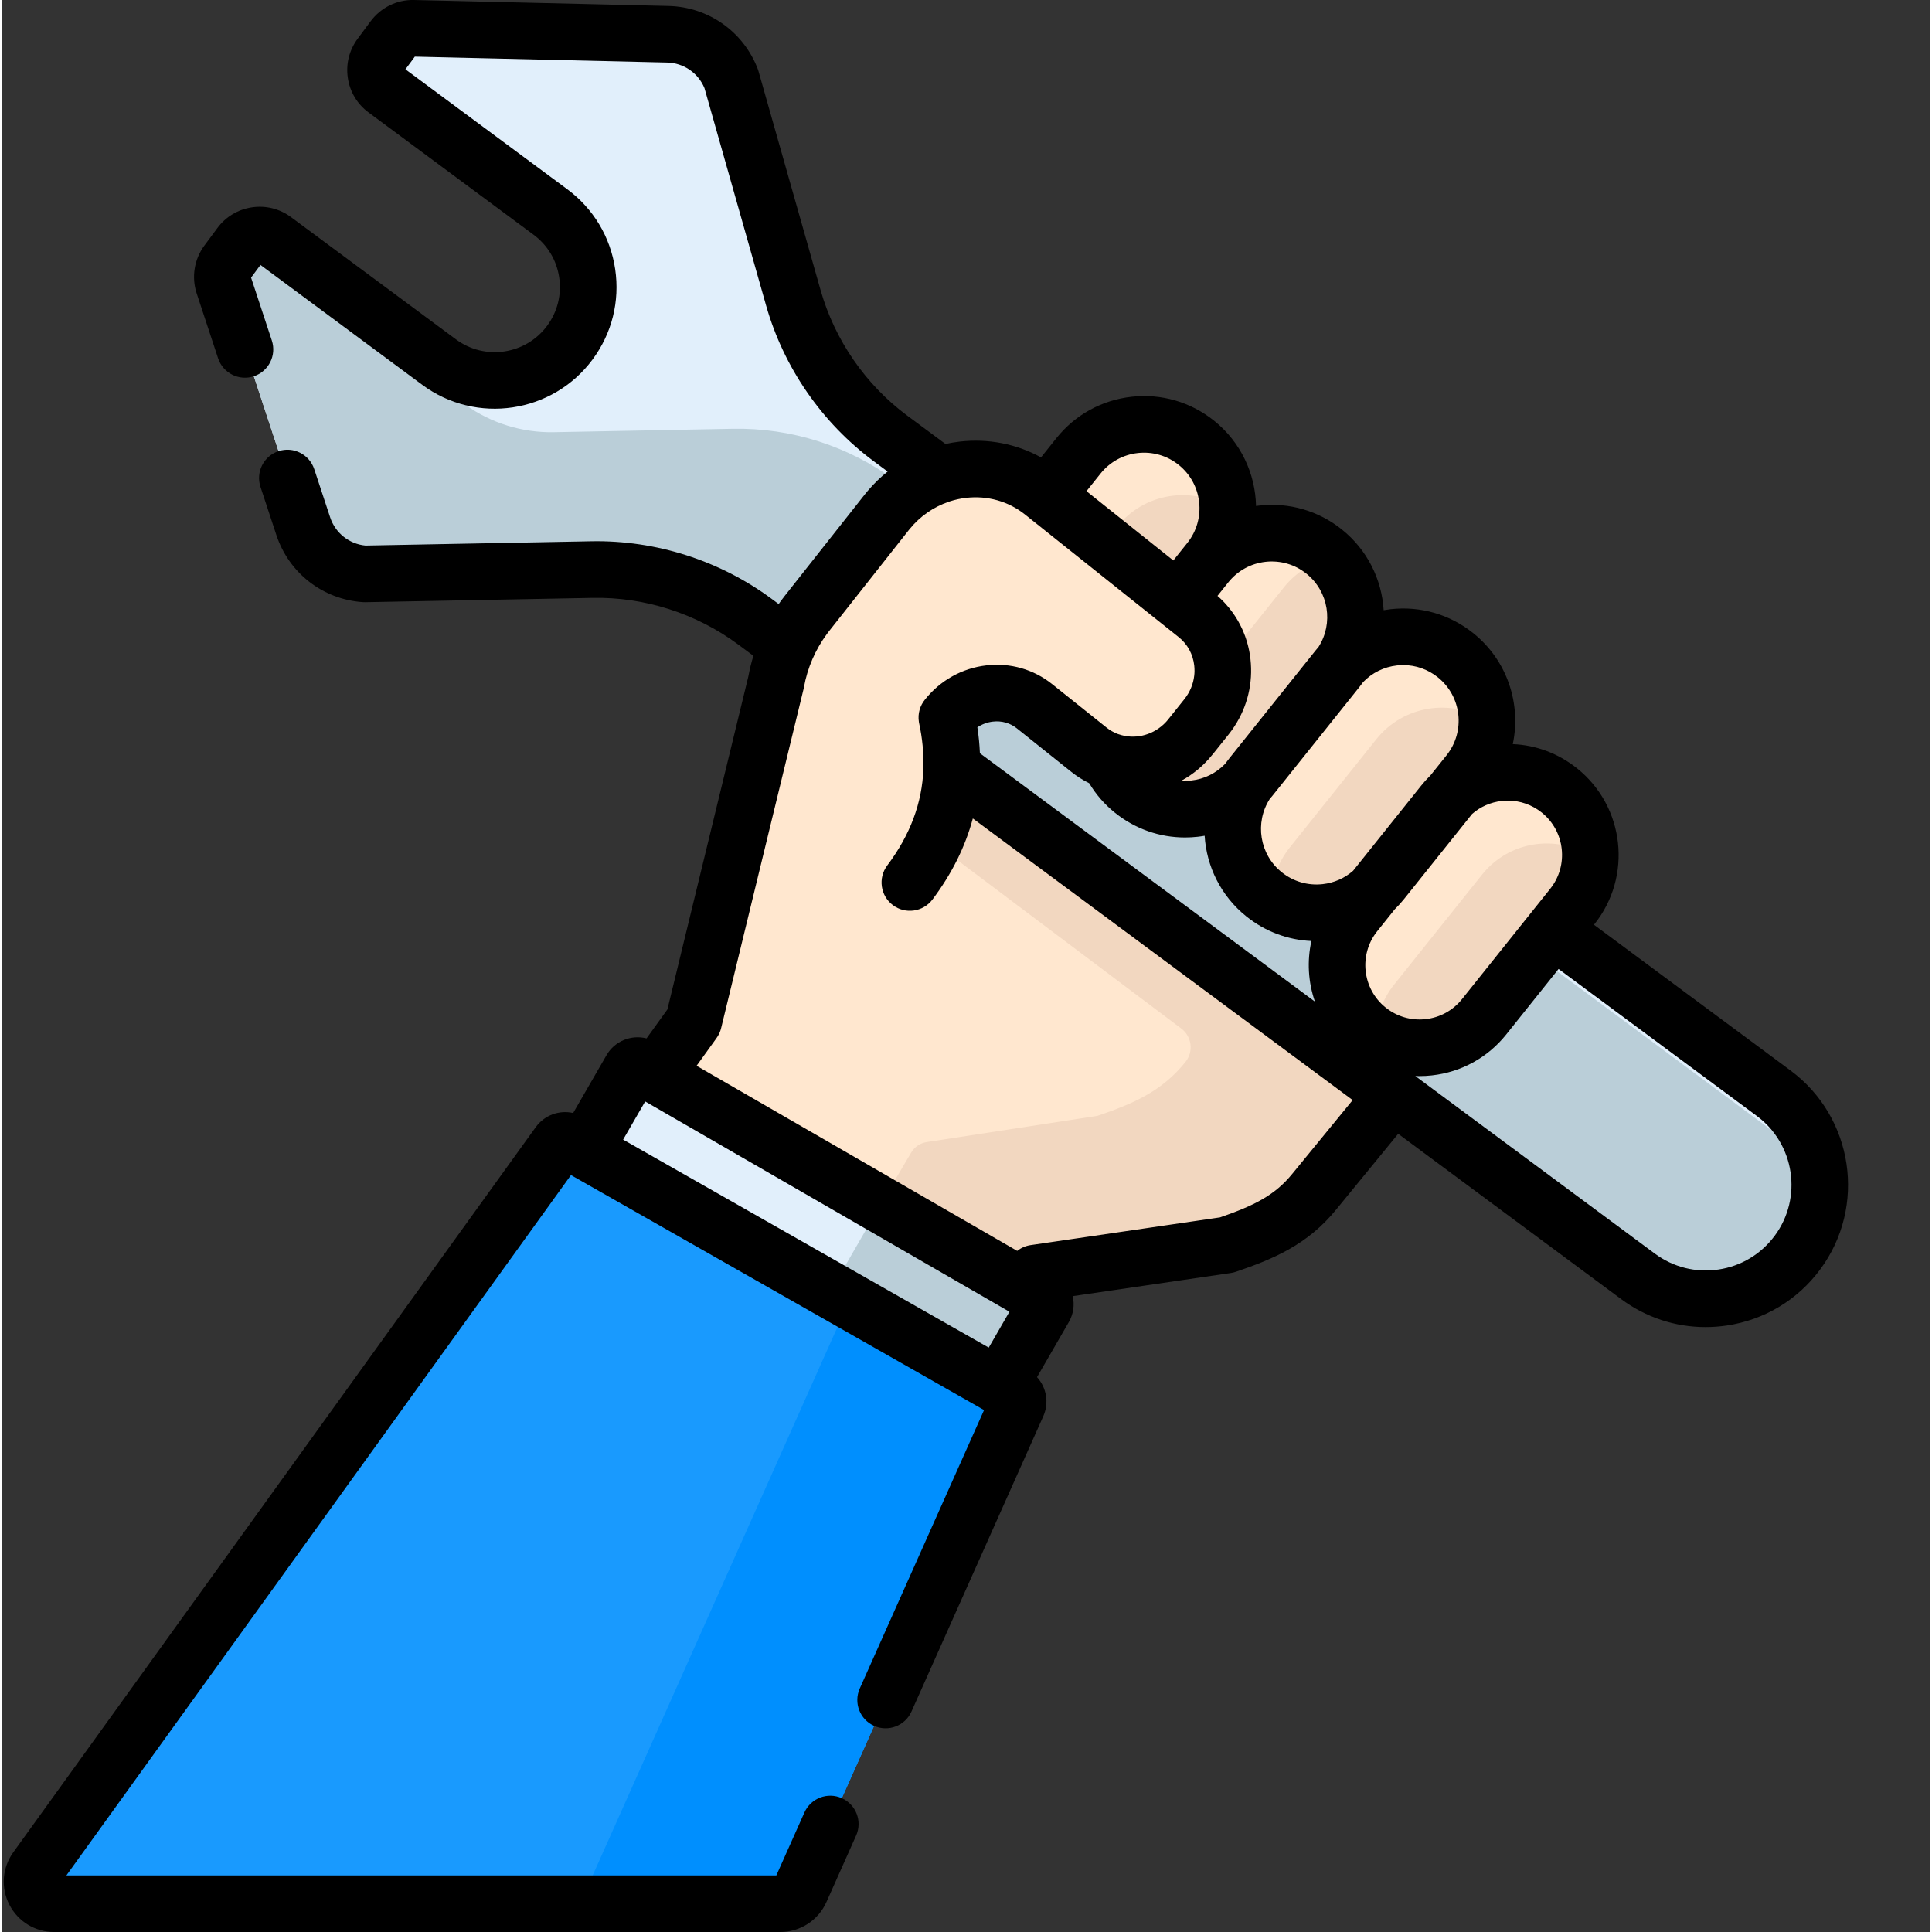
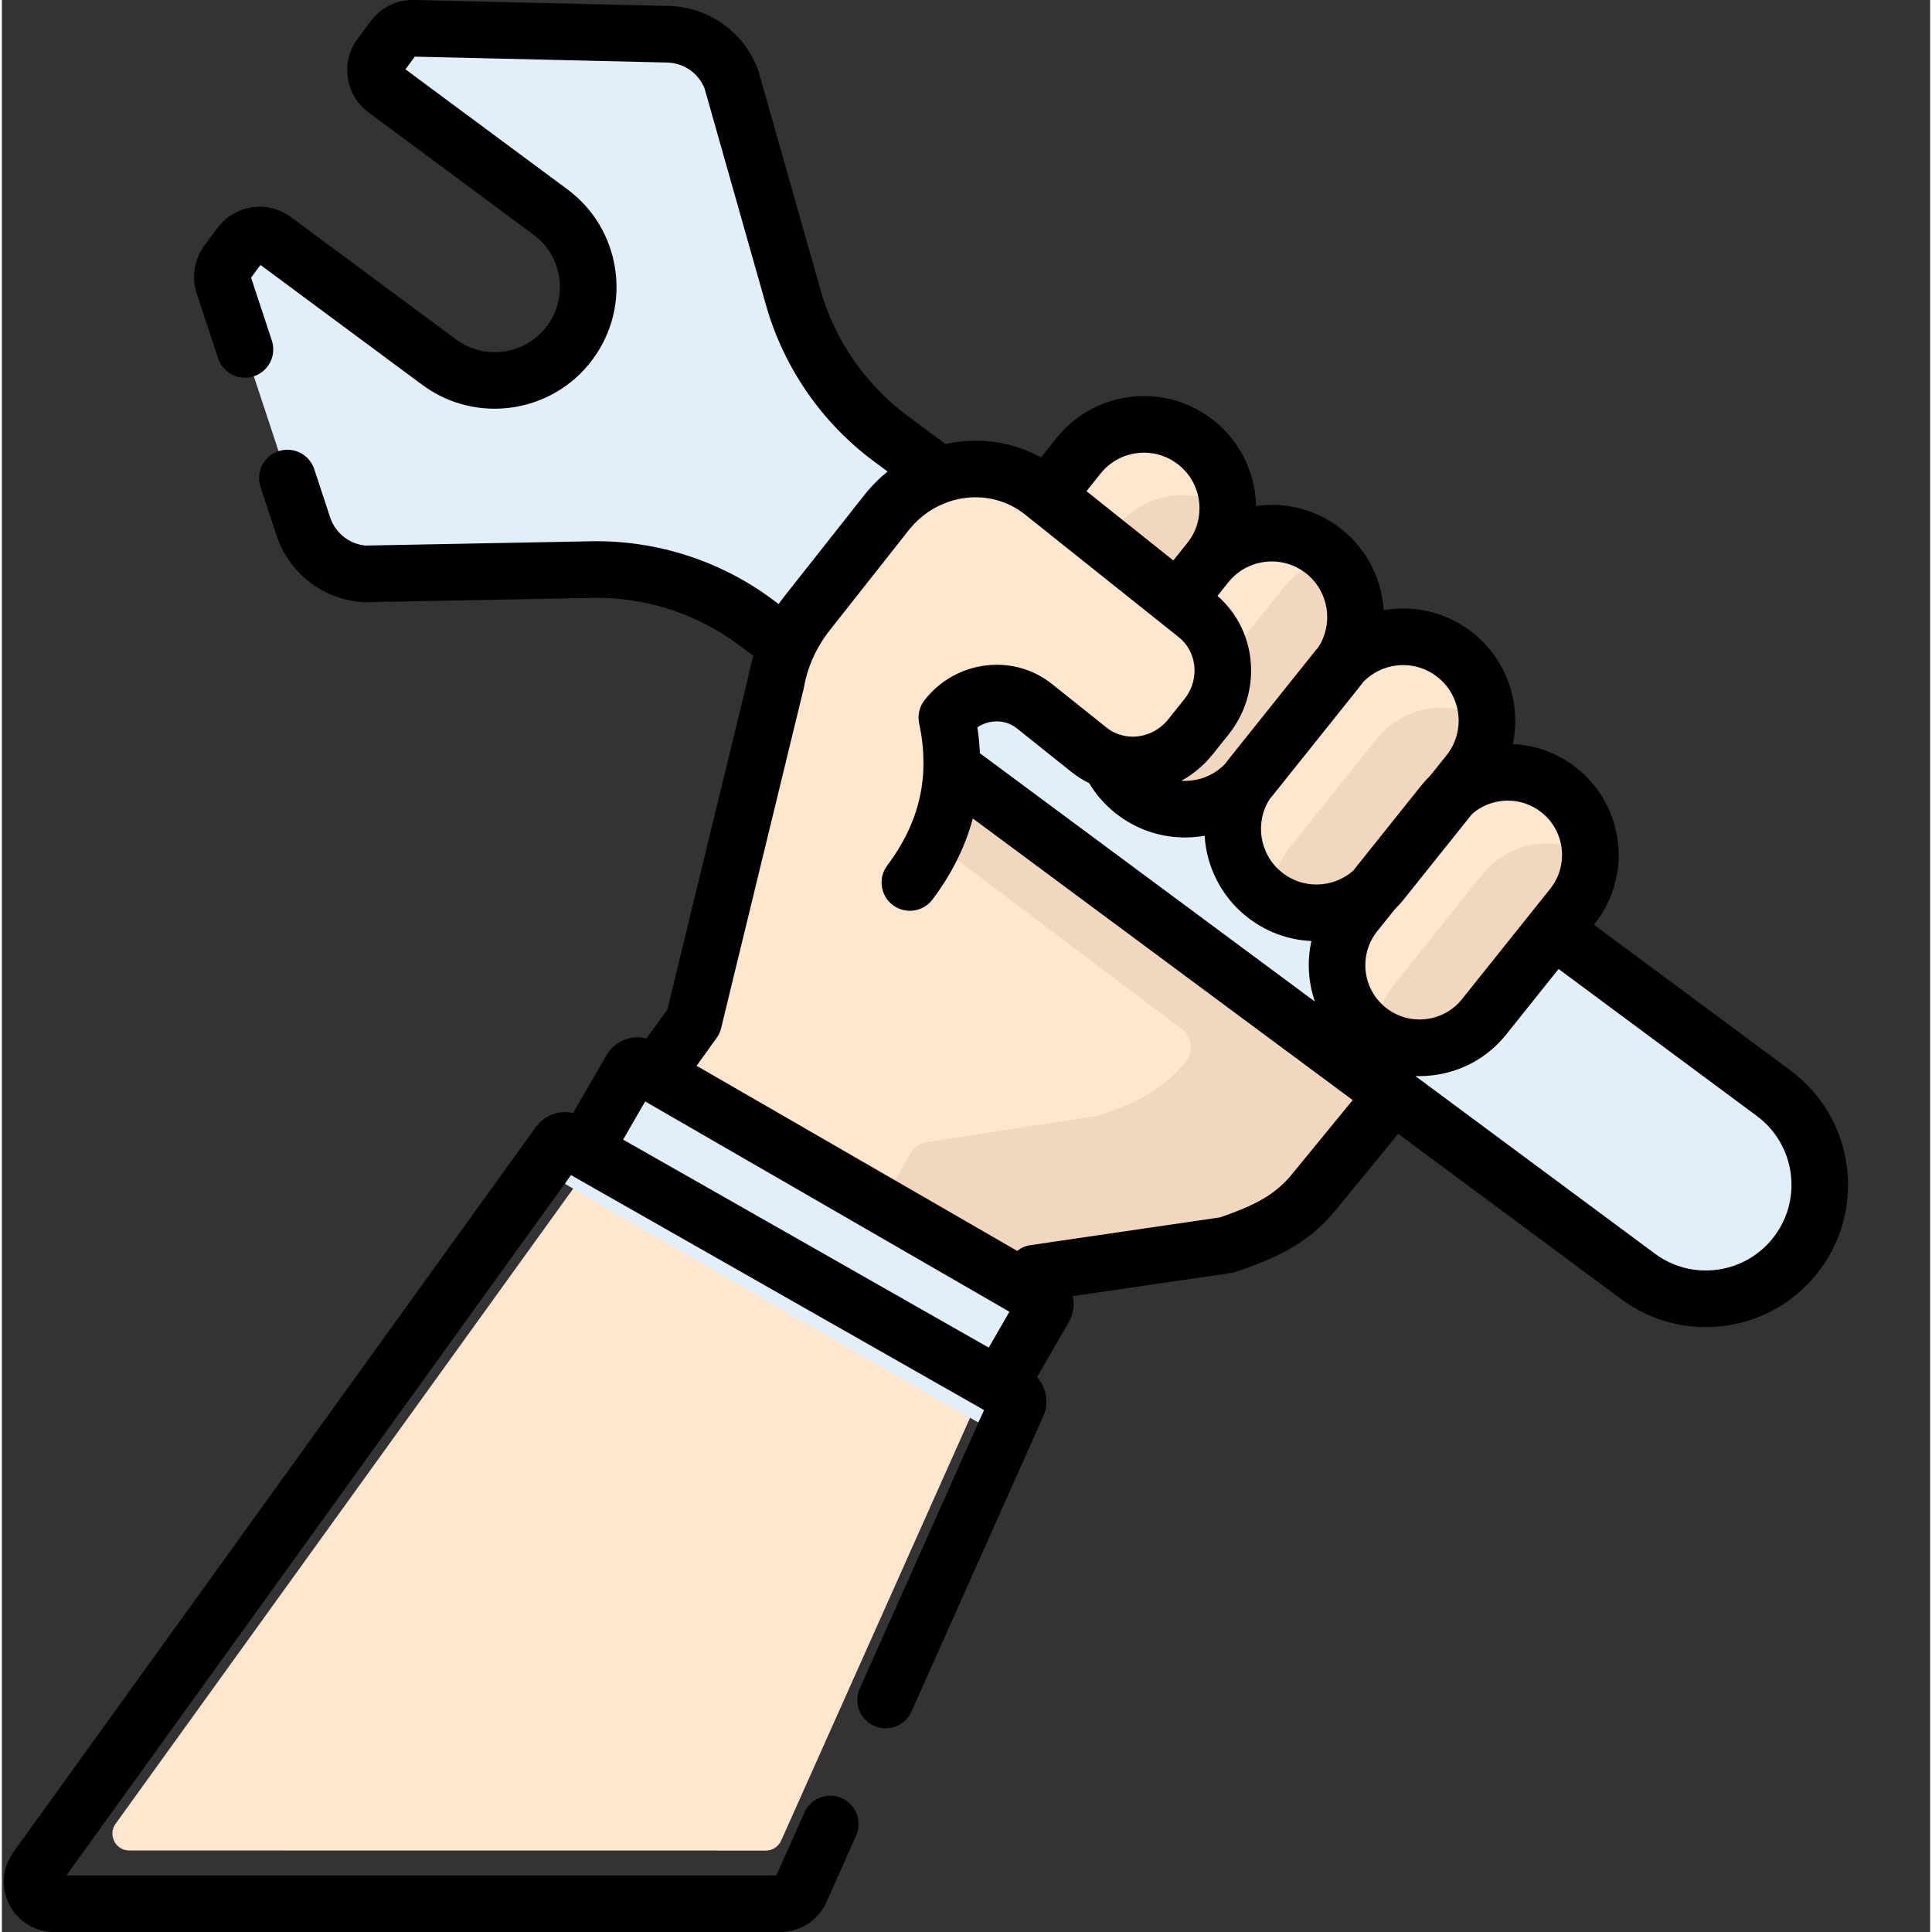
<svg xmlns="http://www.w3.org/2000/svg" version="1.1" width="512" height="512" x="0" y="0" viewBox="0 0 511 511.999" style="enable-background:new 0 0 512 512" xml:space="preserve" class="">
  <rect x="0" y="0" width="511" height="511.999" fill="#333333" stroke="none" />
  <g>
    <path d="m324.605 329.934-50.898 7.457-67.184 150.379c-.723 1.613-2.324 2.652-4.09 2.652l-168.668-.02c-3.648 0-5.762-4.133-3.629-7.09l153.176-212.605 39.992-96.543c6.703-16.18 26.969-21.539 40.797-10.785l111.145 61.598c16.797 9.309 21.062 31.562 8.895 46.426l-36.273 44.309c-6.305 7.805-13.844 11.004-23.262 14.223zm0 0" fill="#ffe7cf" data-original="#ffe7cf" />
    <path d="m375.246 224.977-18.516-10.262c.75 7.75-1.41 15.832-6.824 22.449l-19.895 24.297-78.316-58.062c-.191 7.262-1.906 13.875-4.684 19.863l-.004.016 65.551 49.297c2.82 2.121 3.309 6.168 1.07 8.898-6.305 7.809-13.844 11.008-23.262 14.227l-45.293 6.965c-1.711.262-3.215 1.277-4.094 2.77l-8.141 13.805 38.934 22.477 1.934-4.324 50.898-7.457c9.418-3.219 16.957-6.418 23.262-14.227l36.273-44.309c12.168-14.859 7.902-37.113-8.895-46.422zm0 0" fill="#f2d7c0" data-original="#f2d7c0" />
    <path d="m292.836 192.773 11.68 9.332c-5.578 1.445-11.672.387-16.441-3.426l-10.625-8.488c5.121-1.754 10.926-.984 15.387 2.582zm0 0" fill="#e8d06b" data-original="#e8d06b" />
    <path d="m199.562 164.746 234.02 173.5c13.402 9.934 32.32 7.121 42.25-6.281 9.93-13.398 7.117-32.309-6.277-42.242l-234.031-173.508c-12.477-9.246-21.543-22.363-25.781-37.305l-16.438-57.977c-2.688-7-9.336-11.684-16.832-11.859l-67.402-1.574c-2.098-.047-4.086.926-5.332 2.609l-3.441 4.645c-2.121 2.859-1.527 6.895 1.332 9.012 9.168 6.793 28.711 21.277 43.734 32.406 10.988 8.145 13.293 23.648 5.148 34.637-8.141 10.988-23.648 13.297-34.637 5.152l-43.723-32.398c-2.863-2.121-6.898-1.52-9.02 1.344l-3.441 4.641c-1.246 1.684-1.598 3.871-.941 5.859l21.121 64.031c2.348 7.117 8.766 12.117 16.246 12.648l60.25-1.145c15.527-.297 30.715 4.559 43.195 13.805zm0 0" fill="#e1effb" data-original="#e1effb" />
-     <path d="m470.891 300.938-234.023-173.5c-12.477-9.246-27.664-14.102-43.195-13.805l-47.43.902c-8.328.156-16.484-2.359-23.277-7.176l-59.832-42.453-3.441 4.641c-1.246 1.684-1.598 3.867-.941 5.859l21.121 64.031c2.352 7.117 8.766 12.113 16.246 12.648l60.25-1.145c15.527-.297 30.719 4.559 43.195 13.805l234.02 173.5c13.402 9.934 32.32 7.121 42.25-6.281 5.797-7.824 7.254-17.527 4.789-26.227-3.414-.969-6.715-2.562-9.73-4.801zm0 0" fill="#baced8" data-original="#baced8" class="" />
    <path d="m362.035 272.871c9.441 7.559 23.223 6.027 30.777-3.418l23.359-29.215c7.547-9.441 6.016-23.211-3.422-30.762-9.441-7.559-23.219-6.023-30.773 3.422l-23.359 29.211c-7.551 9.438-6.02 23.211 3.418 30.762zm0 0" fill="#f2d7c0" data-original="#f2d7c0" />
    <path d="m358.617 242.109 23.359-29.215c7.551-9.445 21.332-10.977 30.773-3.418 5.477 4.379 8.285 10.855 8.207 17.363-9.289-5.801-21.656-3.855-28.664 4.91l-23.359 29.211c-3.168 3.965-4.73 8.691-4.785 13.402-.723-.453-1.43-.945-2.113-1.488-9.438-7.555-10.969-21.328-3.418-30.766zm0 0" fill="#ffe7cf" data-original="#ffe7cf" />
    <path d="m334.508 237.027c9.586 7.672 23.574 6.117 31.238-3.473l22.949-28.695c7.664-9.582 6.109-23.562-3.473-31.23-9.582-7.668-23.57-6.113-31.238 3.473l-22.945 28.699c-7.664 9.582-6.109 23.562 3.469 31.227zm0 0" fill="#f2d7c0" data-original="#f2d7c0" />
    <path d="m331.039 205.801 22.945-28.695c7.668-9.59 21.656-11.145 31.238-3.473 5.492 4.395 8.34 10.859 8.332 17.387-9.449-6.039-22.133-4.098-29.293 4.859l-22.949 28.699c-3.27 4.09-4.855 8.98-4.859 13.84-.664-.426-1.316-.887-1.945-1.391-9.578-7.664-11.133-21.645-3.469-31.227zm0 0" fill="#ffe7cf" data-original="#ffe7cf" />
    <path d="m299.703 209.562c9.586 7.672 23.574 6.117 31.238-3.473l22.949-28.695c7.66-9.582 6.105-23.562-3.473-31.227-9.586-7.672-23.574-6.117-31.238 3.469l-22.949 28.699c-7.66 9.582-6.109 23.562 3.473 31.227zm0 0" fill="#f2d7c0" data-original="#f2d7c0" />
    <path d="m296.23 178.336 22.949-28.699c7.664-9.586 21.652-11.141 31.238-3.469.66.527 1.281 1.09 1.863 1.676-4.781 1.059-9.246 3.691-12.539 7.812l-22.949 28.695c-7.133 8.922-6.273 21.652 1.609 29.551-6.34 1.402-13.234.035-18.699-4.34-9.582-7.664-11.133-21.645-3.473-31.227zm0 0" fill="#ffe7cf" data-original="#ffe7cf" />
    <path d="m265.828 180.738c9.586 7.668 23.574 6.113 31.238-3.473l22.949-28.695c7.664-9.586 6.109-23.562-3.473-31.23-9.586-7.668-23.57-6.113-31.238 3.473l-22.945 28.695c-7.664 9.586-6.109 23.562 3.469 31.23zm0 0" fill="#f2d7c0" data-original="#f2d7c0" />
    <path d="m262.355 149.508 22.949-28.695c7.664-9.586 21.652-11.141 31.238-3.473 5.484 4.391 8.332 10.848 8.332 17.367-9.453-6.051-22.145-4.113-29.312 4.852l-22.945 28.699c-3.277 4.094-4.863 8.992-4.863 13.859-.656-.422-1.301-.879-1.926-1.379-9.578-7.668-11.133-21.645-3.473-31.23zm0 0" fill="#ffe7cf" data-original="#ffe7cf" />
    <path d="m319.207 189.992-4.258 5.32c-6.695 8.375-18.723 9.883-26.875 3.367l-14.418-11.52c-7.059-5.641-17.488-4.301-23.238 2.988 12.355 57.355-67.102 80.555-67.102 80.555l21.863-89.934c1.184-6.641 4.008-12.918 8.215-18.25l21.059-26.688c10.238-12.977 28.793-15.371 41.367-5.34l40.738 32.504c8.168 6.52 9.352 18.609 2.648 26.996zm0 0" fill="#ffe7cf" data-original="#ffe7cf" />
    <path d="m258.734 376.961-109.523-63.23 17.52-30.348c.555-.961 1.781-1.289 2.738-.734l106.055 61.23c.957.555 1.285 1.777.73 2.738zm0 0" fill="#e1effb" data-original="#e1effb" />
-     <path d="m275.523 343.879-42.68-24.641-18.523 32.082 44.414 25.641 17.52-30.344c.555-.961.227-2.184-.73-2.738zm0 0" fill="#baced8" data-original="#baced8" class="" />
-     <path d="m268.242 369.578-117.918-67.082c-.941-.535-2.133-.277-2.766.602l-138.449 192.164c-2.781 3.855-.023 9.238 4.727 9.238h192.492c2.301 0 4.387-1.355 5.324-3.453l57.473-128.766c.445-.996.062-2.164-.883-2.703zm0 0" fill="#199afe" data-original="#395f80" class="" />
-     <path d="m268.242 369.578-43.699-24.859-71.32 159.781h53.105c2.301 0 4.387-1.355 5.324-3.453l57.473-128.766c.445-.996.062-2.164-.883-2.703zm0 0" fill="#008ffe" data-original="#275163" class="" />
    <path d="m474.023 283.699-52.109-38.633.117-.145c10.117-12.652 8.055-31.18-4.594-41.301-4.926-3.945-10.848-6.16-17.035-6.422 2.258-10.652-1.43-22.172-10.492-29.422-6.199-4.965-13.961-7.211-21.852-6.336-.629.07-1.254.16-1.871.266-.496-8.086-4.273-15.945-11.082-21.395v-.004c-6.199-4.957-13.961-7.207-21.855-6.332-.297.035-.594.07-.887.113-.18-8.508-3.984-16.883-11.133-22.605-6.199-4.961-13.961-7.211-21.852-6.332-7.891.875-14.969 4.773-19.93 10.977l-4.066 5.086c-6.508-3.578-13.984-5.051-21.574-4.18-1.266.145-2.516.355-3.746.625l-10.07-7.469c-11.086-8.215-19.266-20.051-23.031-33.324l-16.441-57.977c-.059-.219-.129-.434-.211-.641-3.793-9.883-13.078-16.426-23.66-16.672l-67.402-1.574c-4.543-.129-8.836 2.004-11.535 5.645l-3.441 4.641c-2.215 2.992-3.137 6.668-2.59 10.348.543 3.688 2.492 6.941 5.488 9.156l43.73 32.41c3.707 2.746 6.121 6.766 6.797 11.328.676 4.559-.461 9.109-3.207 12.816-5.668 7.648-16.496 9.258-24.145 3.594l-43.727-32.406c-2.992-2.215-6.672-3.137-10.355-2.586-3.688.547-6.938 2.496-9.156 5.492l-3.441 4.641c-2.691 3.637-3.457 8.375-2.039 12.676l5.672 17.191c1.301 3.934 5.543 6.074 9.473 4.773 3.934-1.297 6.07-5.539 4.773-9.473l-5.5-16.676 2.488-3.359 42.879 31.773c14.293 10.59 34.539 7.578 45.129-6.715 5.133-6.922 7.258-15.43 5.992-23.953-1.266-8.523-5.777-16.043-12.703-21.172l-42.879-31.777 2.488-3.359 66.863 1.562c4.375.102 8.227 2.75 9.895 6.773l16.332 57.609c4.664 16.445 14.797 31.105 28.531 41.285l3.676 2.723c-1.832 1.465-3.539 3.113-5.102 4.93-.008.008-.016.02-.027.027-.102.117-.199.234-.301.355-.023.027-.043.055-.066.082-.09.105-.18.215-.266.32-.027.031-.055.066-.078.098-.109.133-.223.27-.328.41l-21.062 26.684c-.277.355-.551.715-.82 1.078-.008.008-.016.016-.023.027-.121.164-.242.328-.359.492-.023.031-.051.066-.074.102-.105.145-.207.289-.309.434-.02.027-.039.051-.055.074l-1.836-1.359c-13.734-10.176-30.699-15.598-47.805-15.277l-59.867 1.137c-4.336-.422-7.992-3.336-9.363-7.492l-4.207-12.75c-1.297-3.934-5.535-6.074-9.473-4.773-3.934 1.297-6.07 5.539-4.773 9.473l4.207 12.75c3.316 10.051 12.281 17.031 22.836 17.781.227.016.453.023.676.02l60.25-1.145c13.781-.281 27.5 4.113 38.586 12.328l4.07 3.02c-.547 1.781-.992 3.594-1.328 5.43l-21.465 88.293-5.527 7.672c-4.031-1.039-8.43.676-10.609 4.449l-8.84 15.32c-3.68-.836-7.613.555-9.922 3.762l-138.449 192.164c-2.938 4.078-3.34 9.391-1.051 13.867 2.293 4.473 6.84 7.254 11.863 7.254h192.492c5.254 0 10.031-3.102 12.172-7.898l7.887-17.664c1.688-3.781-.012-8.215-3.793-9.902-3.781-1.691-8.219.008-9.906 3.789l-7.441 16.676h-188.145l133.715-185.594 109.473 62.273-32.934 73.781c-1.688 3.785.012 8.219 3.793 9.906 3.781 1.691 8.219-.008 9.906-3.793l34.922-78.238c1.598-3.586.855-7.625-1.652-10.379l8.426-14.59c1.211-2.098 1.574-4.527 1.035-6.875l41.906-6.137c.457-.066.902-.176 1.34-.324 9.645-3.297 18.945-7.047 26.641-16.57l16.363-19.992 59.082 43.801c6.562 4.867 14.348 7.422 22.371 7.422 1.863 0 3.742-.137 5.621-.414 9.965-1.484 18.754-6.754 24.75-14.848 12.375-16.699 8.859-40.352-7.836-52.73zm-153.215-83.703 4.258-5.32c.285-.355.559-.719.824-1.086.133-.184.262-.367.391-.555.129-.184.254-.371.375-.562 3.438-5.273 4.934-11.488 4.23-17.773-.012-.109-.023-.215-.039-.32-.004-.035-.008-.066-.012-.098-.008-.07-.016-.145-.027-.215-.004-.047-.012-.09-.02-.137-.008-.059-.016-.121-.023-.184-.008-.043-.016-.09-.023-.133-.008-.062-.016-.121-.027-.18-.008-.051-.016-.098-.023-.148-.008-.055-.02-.105-.027-.16-.008-.051-.016-.098-.027-.148-.008-.059-.02-.113-.031-.172-.008-.047-.016-.094-.023-.137-.012-.055-.023-.113-.035-.168-.008-.051-.02-.102-.027-.152-.012-.055-.023-.105-.035-.156-.008-.055-.02-.105-.031-.156-.012-.051-.023-.098-.035-.148-.012-.055-.02-.105-.031-.16-.012-.051-.023-.102-.035-.152-.016-.051-.027-.102-.039-.156-.012-.047-.023-.094-.035-.137-.012-.059-.027-.117-.039-.172-.012-.043-.023-.086-.035-.129-.016-.055-.027-.113-.043-.172-.012-.043-.023-.086-.039-.133-.016-.055-.027-.113-.047-.172-.008-.039-.02-.074-.031-.113-.016-.062-.035-.125-.051-.188-.012-.039-.023-.078-.035-.113-.02-.062-.035-.121-.055-.184-.012-.043-.027-.09-.043-.137-.066-.223-.137-.441-.211-.66-.012-.027-.02-.051-.027-.078-.023-.066-.047-.133-.07-.199-.012-.031-.02-.059-.031-.09-.023-.062-.043-.121-.066-.184-.012-.035-.027-.074-.043-.113-.02-.055-.039-.105-.059-.16-.016-.043-.031-.086-.051-.133-.02-.055-.043-.109-.062-.164-.016-.039-.031-.078-.047-.117-.023-.059-.047-.117-.07-.176-.016-.035-.031-.074-.047-.113-.02-.055-.043-.109-.066-.164-.02-.043-.035-.086-.055-.129-.02-.051-.043-.102-.066-.156-.016-.043-.035-.082-.055-.125-.02-.051-.047-.105-.066-.156-.02-.043-.039-.086-.059-.129-.023-.051-.047-.102-.07-.156-.02-.039-.035-.074-.055-.113-.027-.055-.051-.109-.078-.164-.02-.043-.035-.082-.059-.121-.023-.051-.047-.105-.074-.156-.02-.043-.043-.082-.062-.125-.023-.051-.047-.098-.074-.148-.023-.043-.043-.09-.066-.133-.023-.047-.051-.094-.074-.145-.02-.039-.039-.078-.062-.117-.027-.055-.055-.105-.082-.156-.016-.031-.031-.062-.051-.094-.047-.086-.094-.172-.141-.262-.035-.059-.066-.121-.102-.18-.02-.035-.039-.066-.059-.102-.031-.055-.062-.109-.094-.164-.023-.043-.047-.082-.07-.125-.031-.047-.059-.098-.09-.145-.02-.035-.039-.07-.062-.105-.035-.055-.066-.109-.098-.16-.023-.035-.043-.07-.066-.109-.031-.051-.062-.102-.098-.156-.023-.039-.047-.074-.074-.113-.027-.047-.059-.094-.09-.141-.027-.043-.055-.086-.082-.129-.027-.043-.055-.086-.086-.129-.027-.043-.055-.086-.086-.125-.027-.047-.059-.09-.09-.133-.027-.043-.055-.082-.082-.121-.031-.047-.062-.09-.094-.137-.027-.039-.055-.078-.082-.117-.031-.047-.062-.09-.098-.137-.027-.039-.055-.078-.086-.117-.031-.047-.066-.094-.098-.137-.027-.035-.055-.07-.082-.109-.035-.051-.074-.102-.113-.152-.023-.031-.047-.059-.07-.09-.043-.055-.086-.113-.129-.168-.02-.023-.039-.051-.059-.078-.047-.059-.098-.121-.145-.18-.016-.023-.031-.043-.047-.062-.059-.074-.121-.148-.18-.223-.004-.004-.012-.012-.016-.02-.27-.324-.547-.645-.832-.961-.008-.008-.016-.016-.02-.023-.066-.07-.129-.141-.195-.207-.008-.012-.016-.023-.027-.031-.062-.07-.125-.137-.191-.207-.008-.004-.016-.012-.02-.02-.066-.07-.133-.137-.199-.207-.012-.008-.02-.02-.027-.027-.066-.066-.133-.133-.195-.199-.012-.008-.023-.02-.035-.031-.062-.066-.129-.129-.195-.191-.008-.012-.02-.02-.031-.031-.066-.062-.133-.129-.203-.195-.008-.008-.016-.016-.023-.023-.074-.07-.145-.137-.215-.203-.004-.004-.012-.008-.016-.012-.176-.164-.355-.328-.539-.488l2.867-3.59c2.457-3.07 5.965-5.004 9.875-5.438 3.91-.43 7.754.68 10.824 3.137 5.926 4.746 7.211 13.176 3.203 19.434-.277.316-.547.637-.809.965l-22.945 28.695c-.348.434-.68.871-.996 1.316-2.379 2.477-5.52 4.031-8.973 4.414-.879.098-1.754.117-2.621.059 3.074-1.68 5.883-3.988 8.215-6.906zm27.152 65.434-88.777-65.816c-.094-2.27-.316-4.559-.668-6.871 1.227-.82 2.625-1.344 4.113-1.512 2.316-.27 4.566.367 6.344 1.789l14.422 11.52c1.5 1.199 3.098 2.203 4.754 3.02 1.809 3.016 4.109 5.652 6.867 7.859 5.324 4.262 11.797 6.52 18.516 6.52 1.105 0 2.223-.062 3.34-.184.629-.07 1.254-.16 1.871-.27.496 8.09 4.273 15.949 11.082 21.398 4.977 3.984 10.961 6.219 17.211 6.492-1.188 5.34-.852 10.914.926 16.055zm-56.801-139.934c2.457-3.07 5.965-5.004 9.871-5.438 3.91-.434 7.754.68 10.828 3.137 6.336 5.07 7.367 14.352 2.297 20.688l-3.711 4.645-23.016-18.363zm-29.633 231.633-96.891-55.121 5.844-10.113 96.531 55.73zm80.508-46.133c-4.664 5.77-10.168 8.496-19.207 11.621l-50.207 7.352c-1.316.191-2.535.73-3.551 1.527l-84.965-49.055 5.195-7.211c.328-.438.613-.914.848-1.426.008-.023.02-.047.031-.07.008-.02.016-.039.023-.059.191-.438.336-.887.438-1.348l21.828-89.785c.035-.148.066-.301.094-.453.906-5.062 2.996-9.906 6.07-14.07.008-.012.016-.02.023-.027.051-.07.102-.141.152-.207.156-.211.316-.414.477-.621l21.059-26.688c.086-.105.172-.215.258-.32.004-.004.004-.004.008-.008 2.73-3.336 6.297-5.816 10.332-7.18.102-.035.203-.07.305-.109 1.379-.445 2.812-.754 4.277-.922 5.684-.652 11.23.914 15.621 4.418l1.039.828c.008.008.016.016.023.023l34.727 27.703c.008.008.02.016.027.023l4.926 3.926c2.305 1.84 3.762 4.508 4.098 7.508.055.5.078.996.074 1.492-.004.199-.012.398-.023.594-.012.199-.031.398-.055.594-.254 2.254-1.152 4.414-2.629 6.258l-4.254 5.324c-.062.078-.125.152-.188.23-.008.008-.016.02-.023.027-.055.062-.105.125-.16.184-.016.02-.031.035-.043.055-.051.055-.102.109-.148.16-.016.02-.031.035-.047.051-.059.066-.121.129-.18.191-.031.031-.062.062-.094.094s-.059.059-.09.09c-.039.039-.078.078-.117.113-.02.02-.039.039-.059.059-.047.043-.094.086-.141.133-3.215 2.957-7.758 3.996-11.828 2.574-.105-.039-.215-.074-.324-.105-1.023-.395-2-.945-2.895-1.66l-14.422-11.523c-4.918-3.93-11.105-5.699-17.418-4.973-6.434.738-12.211 3.949-16.285 9.051-1.324 1.609-1.969 3.75-1.621 5.938v.004c.02.137.047.273.074.41.84 3.887 1.215 7.746 1.113 11.469-.004.191 0 .383.008.57-.34 9.074-3.516 17.52-9.578 25.586-2.488 3.312-1.824 8.012 1.488 10.504 3.309 2.484 8.012 1.816 10.5-1.488 5.121-6.812 8.688-13.984 10.691-21.477l100.664 74.633zm7.984-76.688c-3.91.434-7.754-.68-10.824-3.137-5.93-4.746-7.215-13.176-3.203-19.43.277-.316.543-.637.809-.965l22.945-28.699c.348-.43.676-.871.996-1.312 2.379-2.477 5.52-4.031 8.973-4.414.555-.062 1.105-.094 1.656-.094 3.328 0 6.531 1.121 9.168 3.23 6.336 5.07 7.367 14.352 2.301 20.688l-4.238 5.297c-.875.855-1.703 1.77-2.48 2.738l-18.031 22.551c-2.246 1.973-5.039 3.211-8.07 3.547zm16.703 32.707c-6.195-4.953-7.203-14.027-2.25-20.223l4.637-5.797c.879-.859 1.715-1.781 2.496-2.758l18.012-22.523c2.191-1.918 4.91-3.121 7.867-3.453.539-.059 1.082-.09 1.617-.09 3.254 0 6.387 1.098 8.965 3.156 6.191 4.957 7.203 14.031 2.246 20.227l-4.902 6.133c-.043.051-.086.105-.129.16l-18.328 22.922c-2.402 3-5.828 4.891-9.648 5.312-3.82.426-7.578-.664-10.582-3.066zm103.086 60.484c-3.613 4.871-8.906 8.047-14.902 8.938-6 .891-11.984-.605-16.855-4.219l-63.484-47.062c.363.012.727.02 1.09.02 1.098 0 2.199-.062 3.305-.184 7.805-.867 14.805-4.723 19.707-10.855l13.871-17.348 52.551 38.961c10.051 7.453 12.168 21.695 4.719 31.75zm0 0" fill="#000000" data-original="#000000" class="" />
  </g>
</svg>